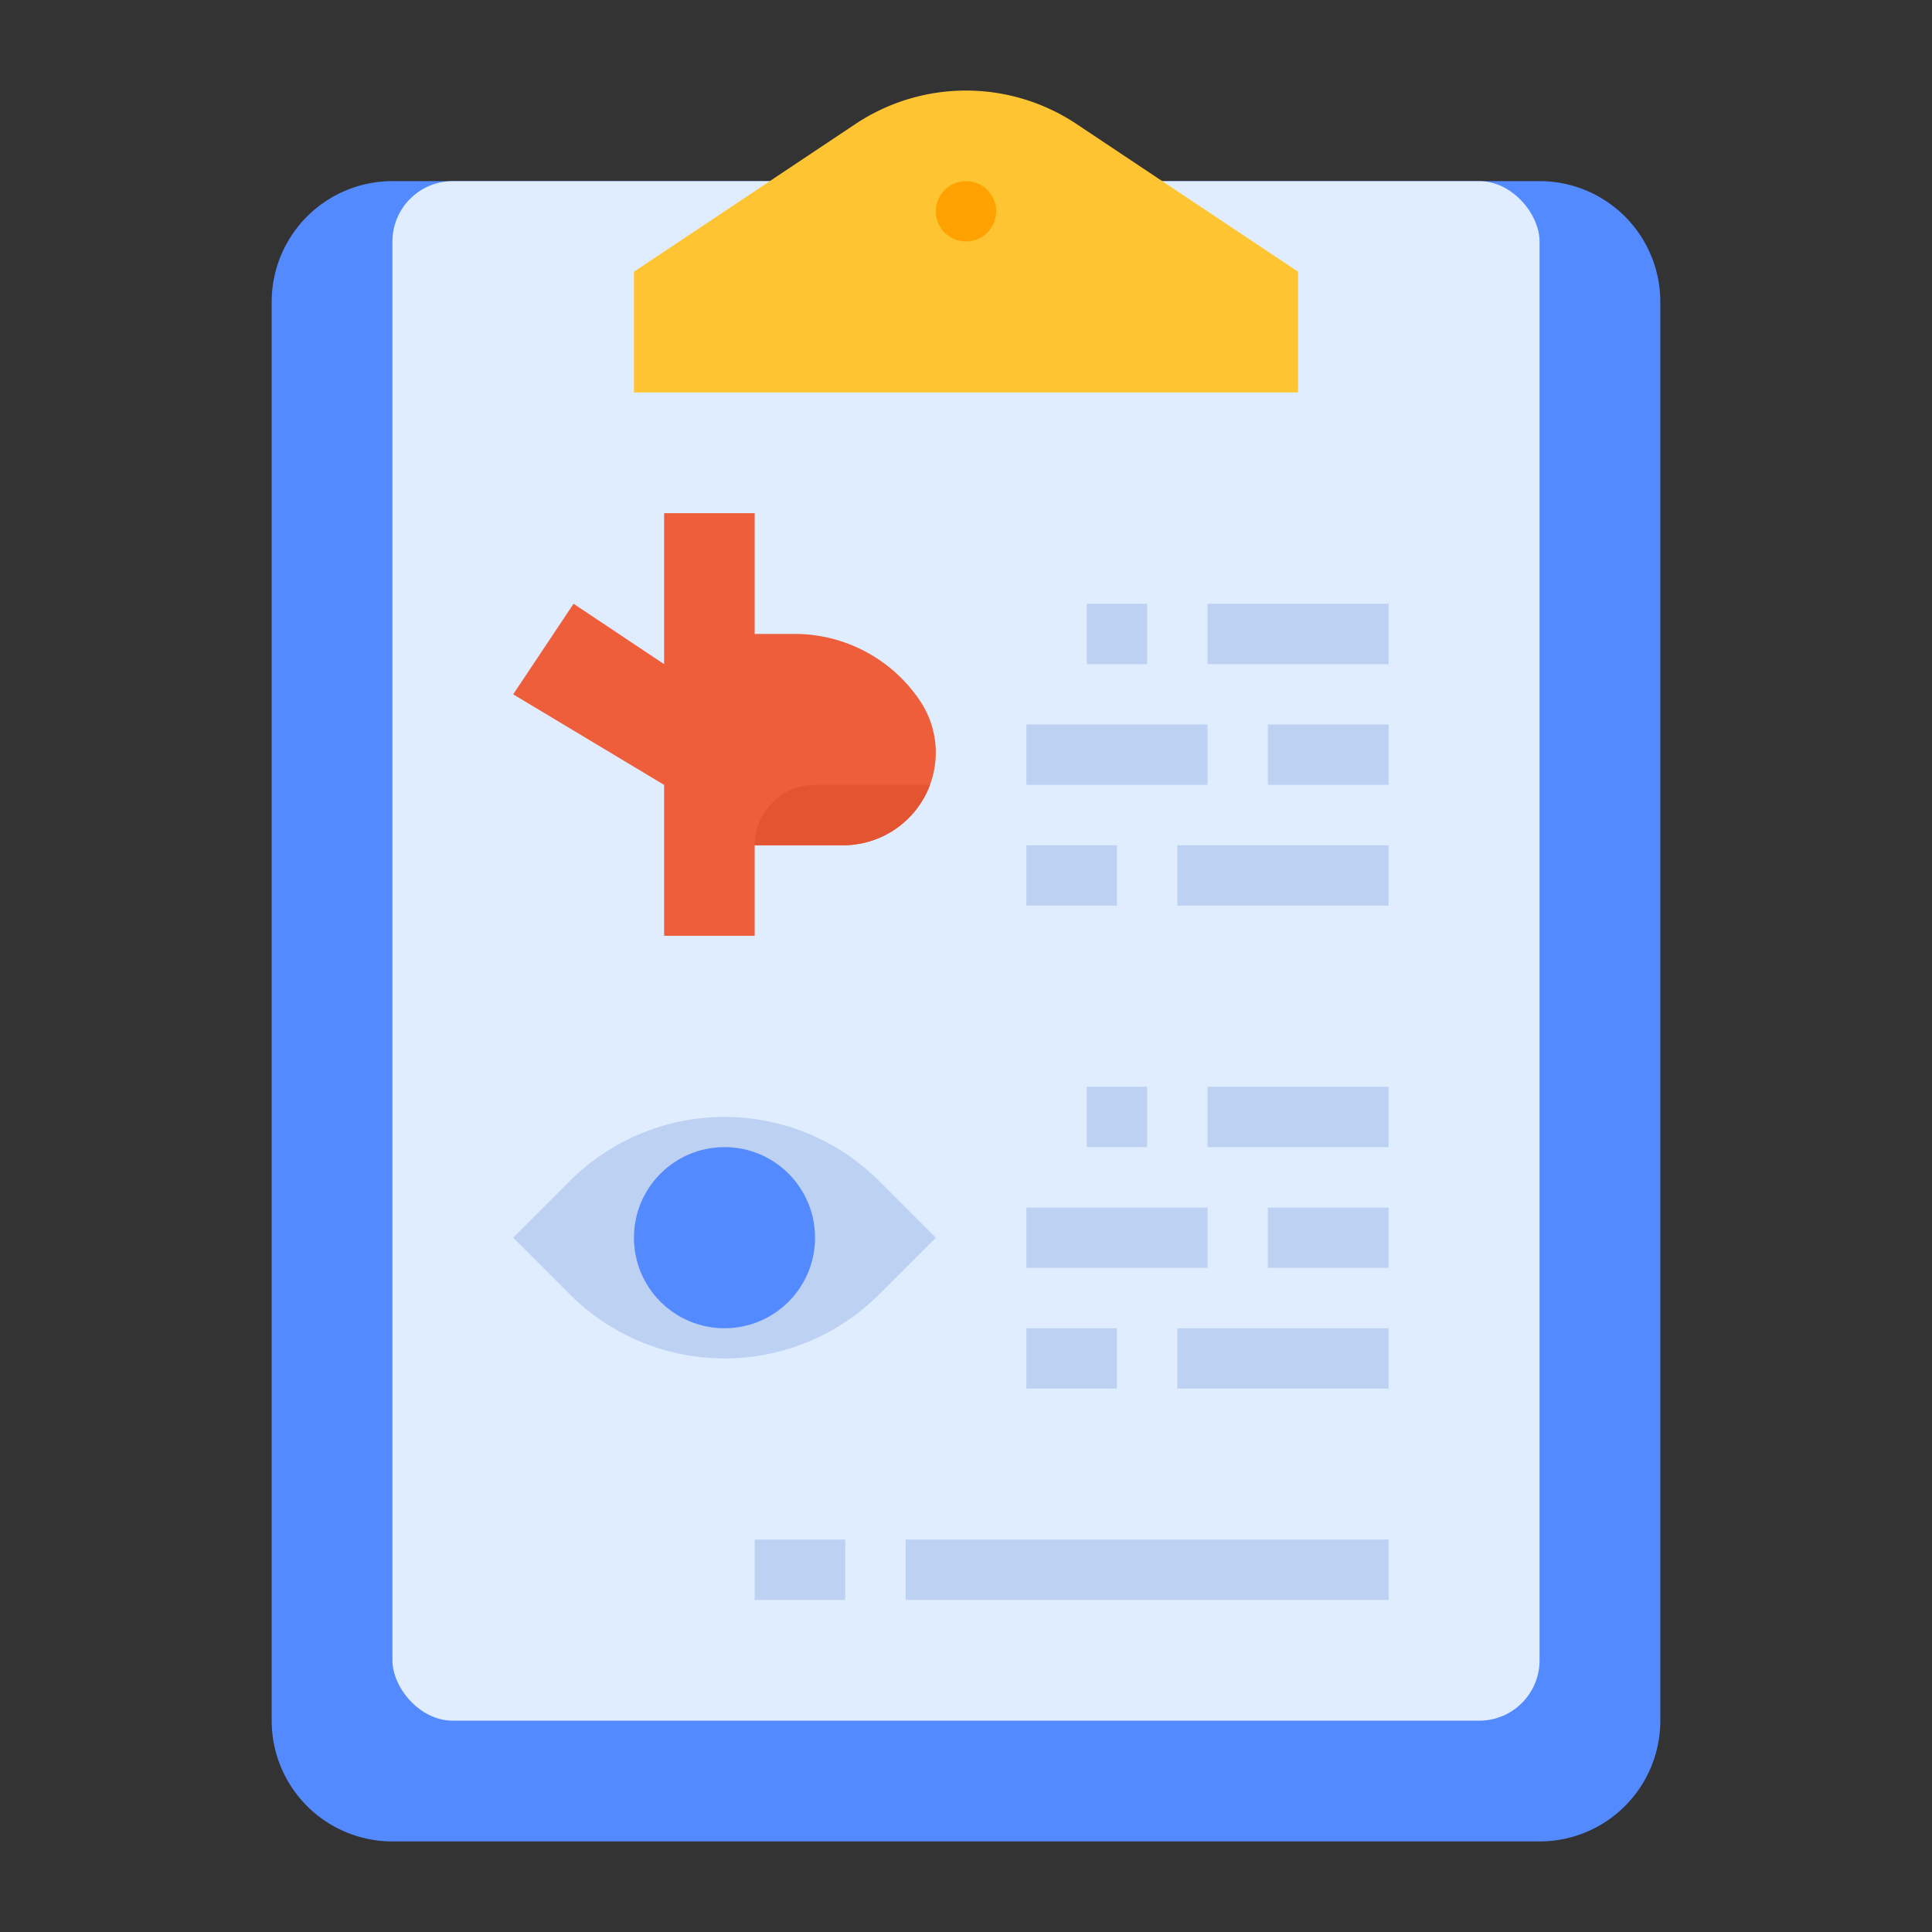
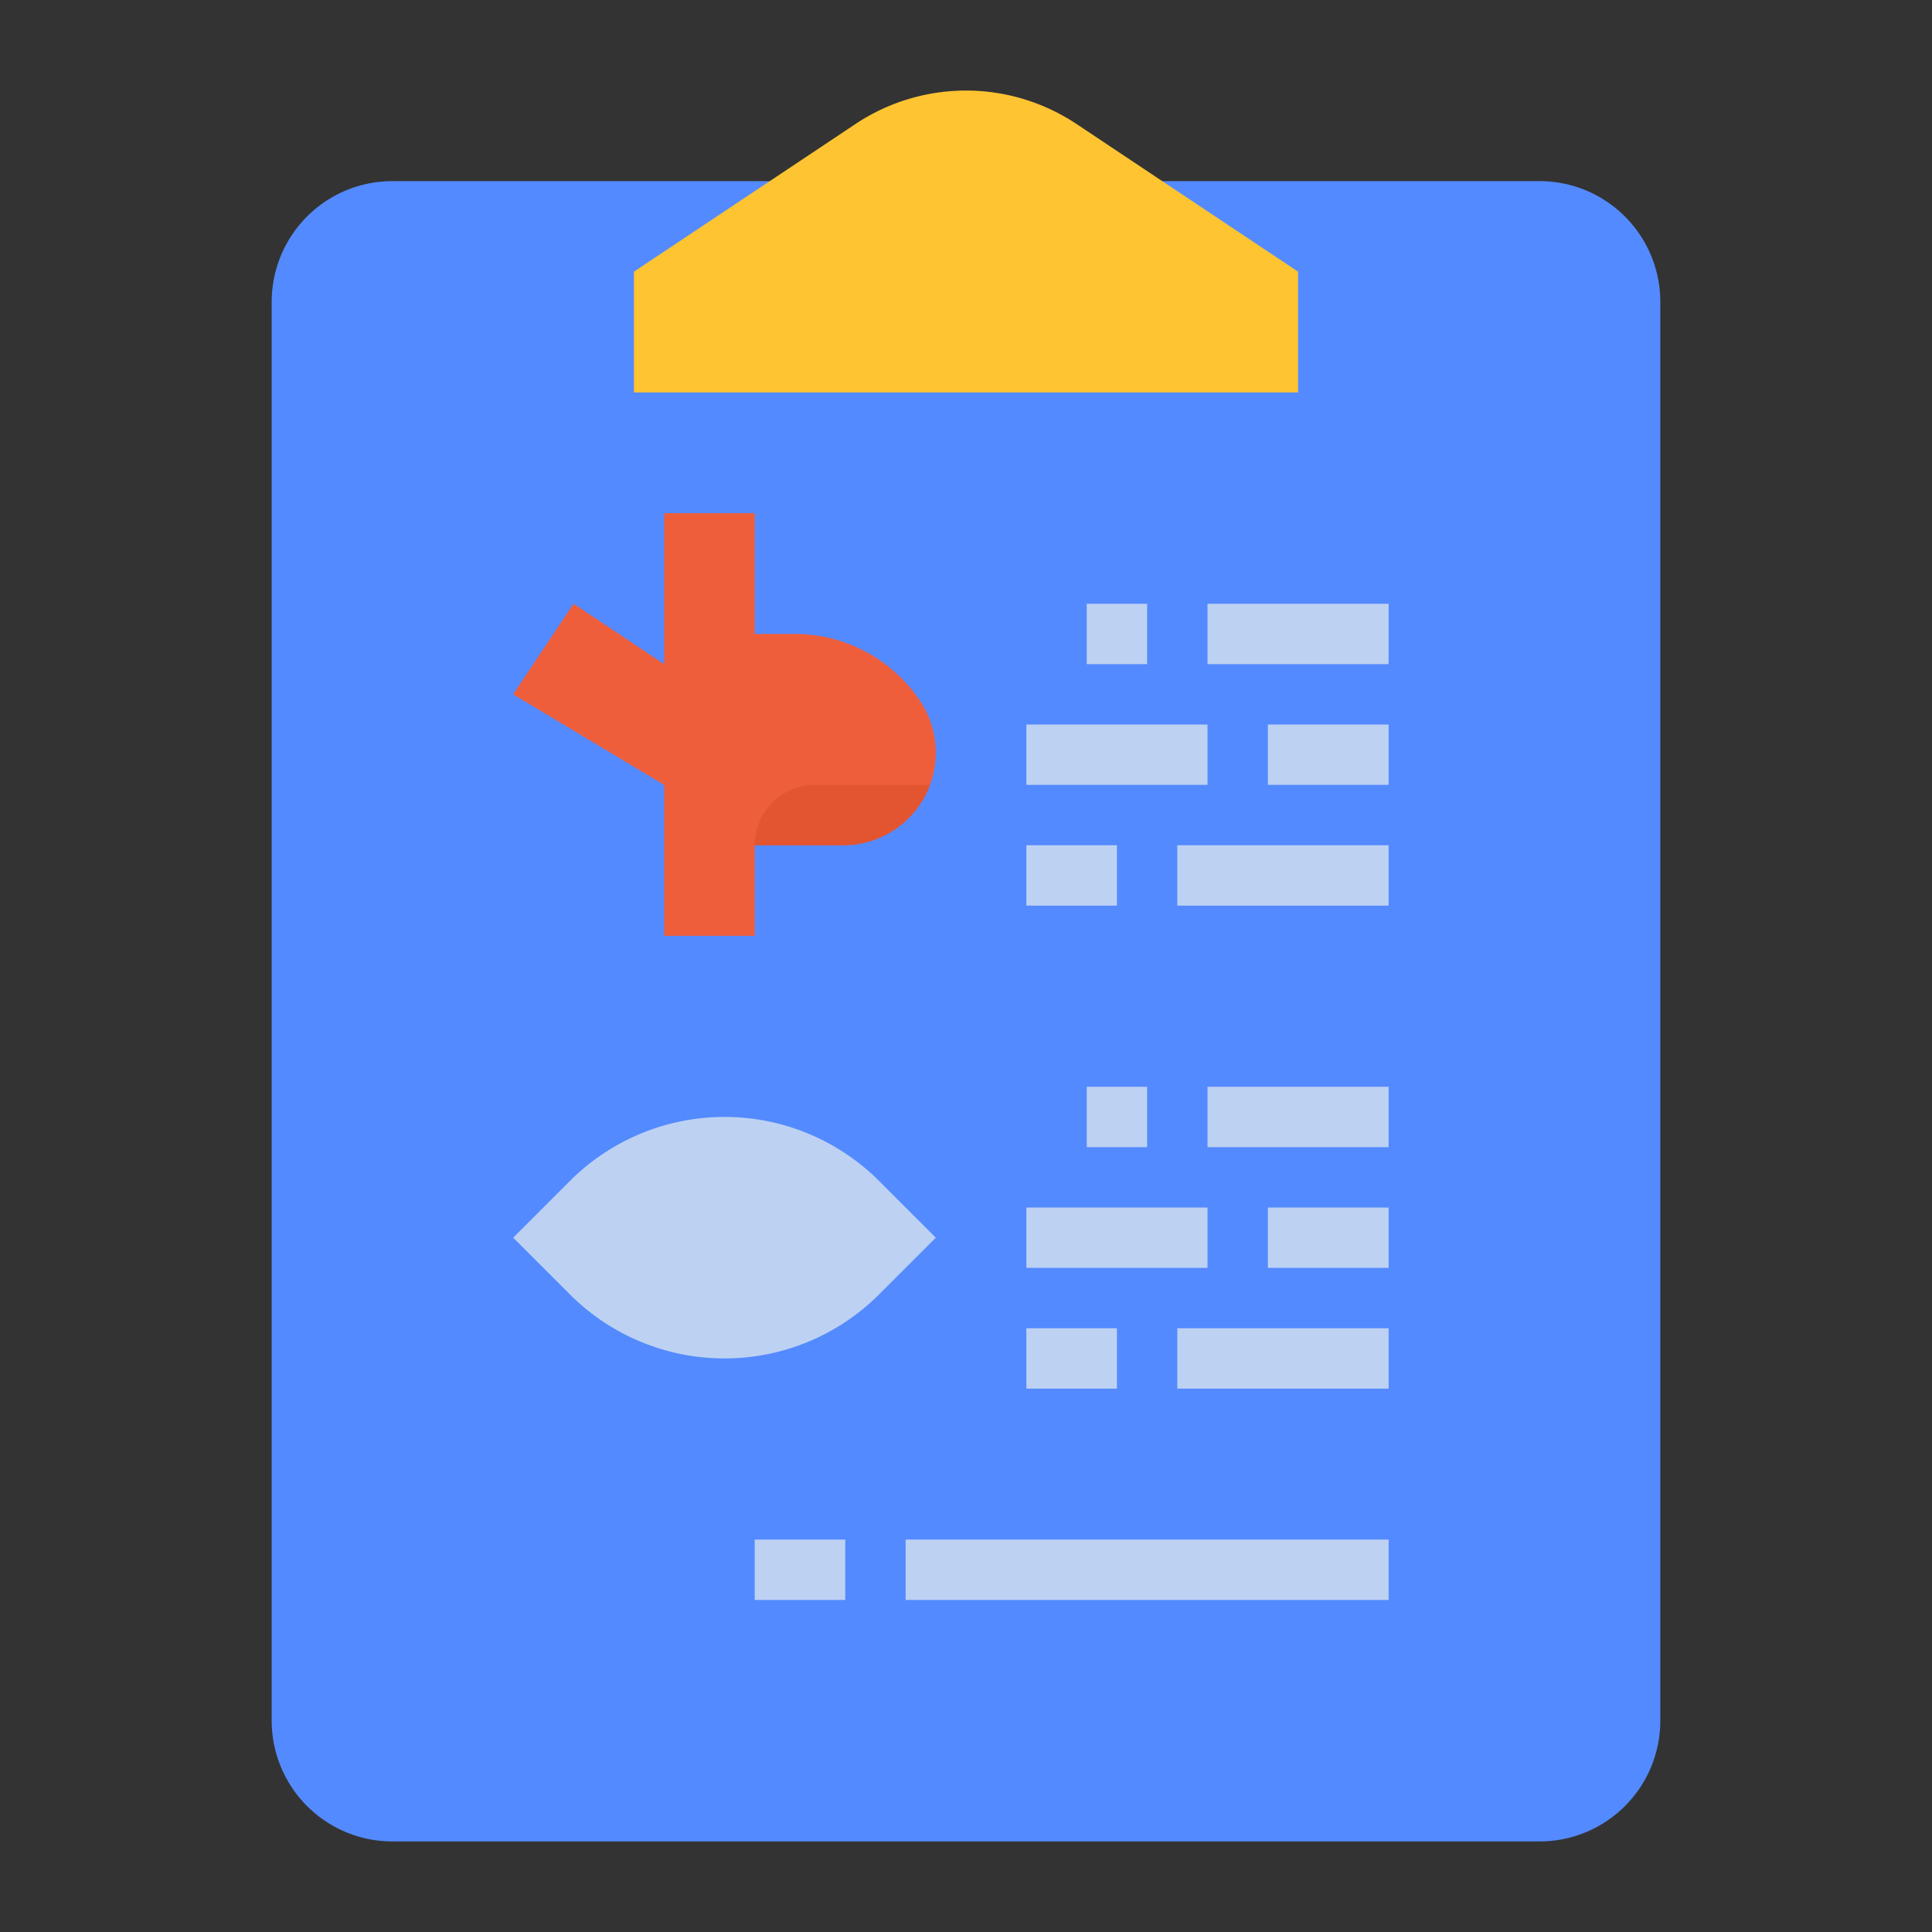
<svg xmlns="http://www.w3.org/2000/svg" height="512" width="512">
  <rect width="100%" height="100%" fill="#333333" stroke="none" />
  <path d="M104 48h304a32 32 0 0132 32v376a32 32 0 01-32 32H104a32 32 0 01-32-32V80a32 32 0 0132-32z" fill="#548aff" />
-   <rect fill="#e0edff" height="408" rx="16" width="304" x="104" y="48" />
  <path d="M344 104V72l-58.687-39.125A52.844 52.844 0 00256 24a52.844 52.844 0 00-29.313 8.875L168 72v32z" fill="#ffc431" />
-   <circle cx="256" cy="56" fill="#ffa100" r="8" />
  <path d="M248 199.44A24.582 24.582 0 01223.44 224H200v24h-24v-40l-40-24 16-24 24 16v-40h24v32h10.59a39.97 39.97 0 0133.28 17.81 24.666 24.666 0 014.13 13.63z" fill="#ef5e3b" />
  <g fill="#bdd1f2">
    <path d="M288 160h16v16h-16zM320 160h48v16h-48zM272 192h48v16h-48zM336 192h32v16h-32zM272 224h24v16h-24zM312 224h56v16h-56zM288 288h16v16h-16zM320 288h48v16h-48zM272 320h48v16h-48zM336 320h32v16h-32zM272 352h24v16h-24zM312 352h56v16h-56zM200 408h24v16h-24zM240 408h128v16H240zM136 328l15.03 15.03A57.941 57.941 0 00192 360a57.941 57.941 0 0040.97-16.97L248 328l-15.03-15.03A57.941 57.941 0 00192 296a57.941 57.941 0 00-40.97 16.97z" />
  </g>
-   <circle cx="192" cy="328" fill="#548aff" r="24" />
  <path d="M246.46 208a24.607 24.607 0 01-23.02 16H200a15.996 15.996 0 0116-16z" fill="#e35430" />
</svg>